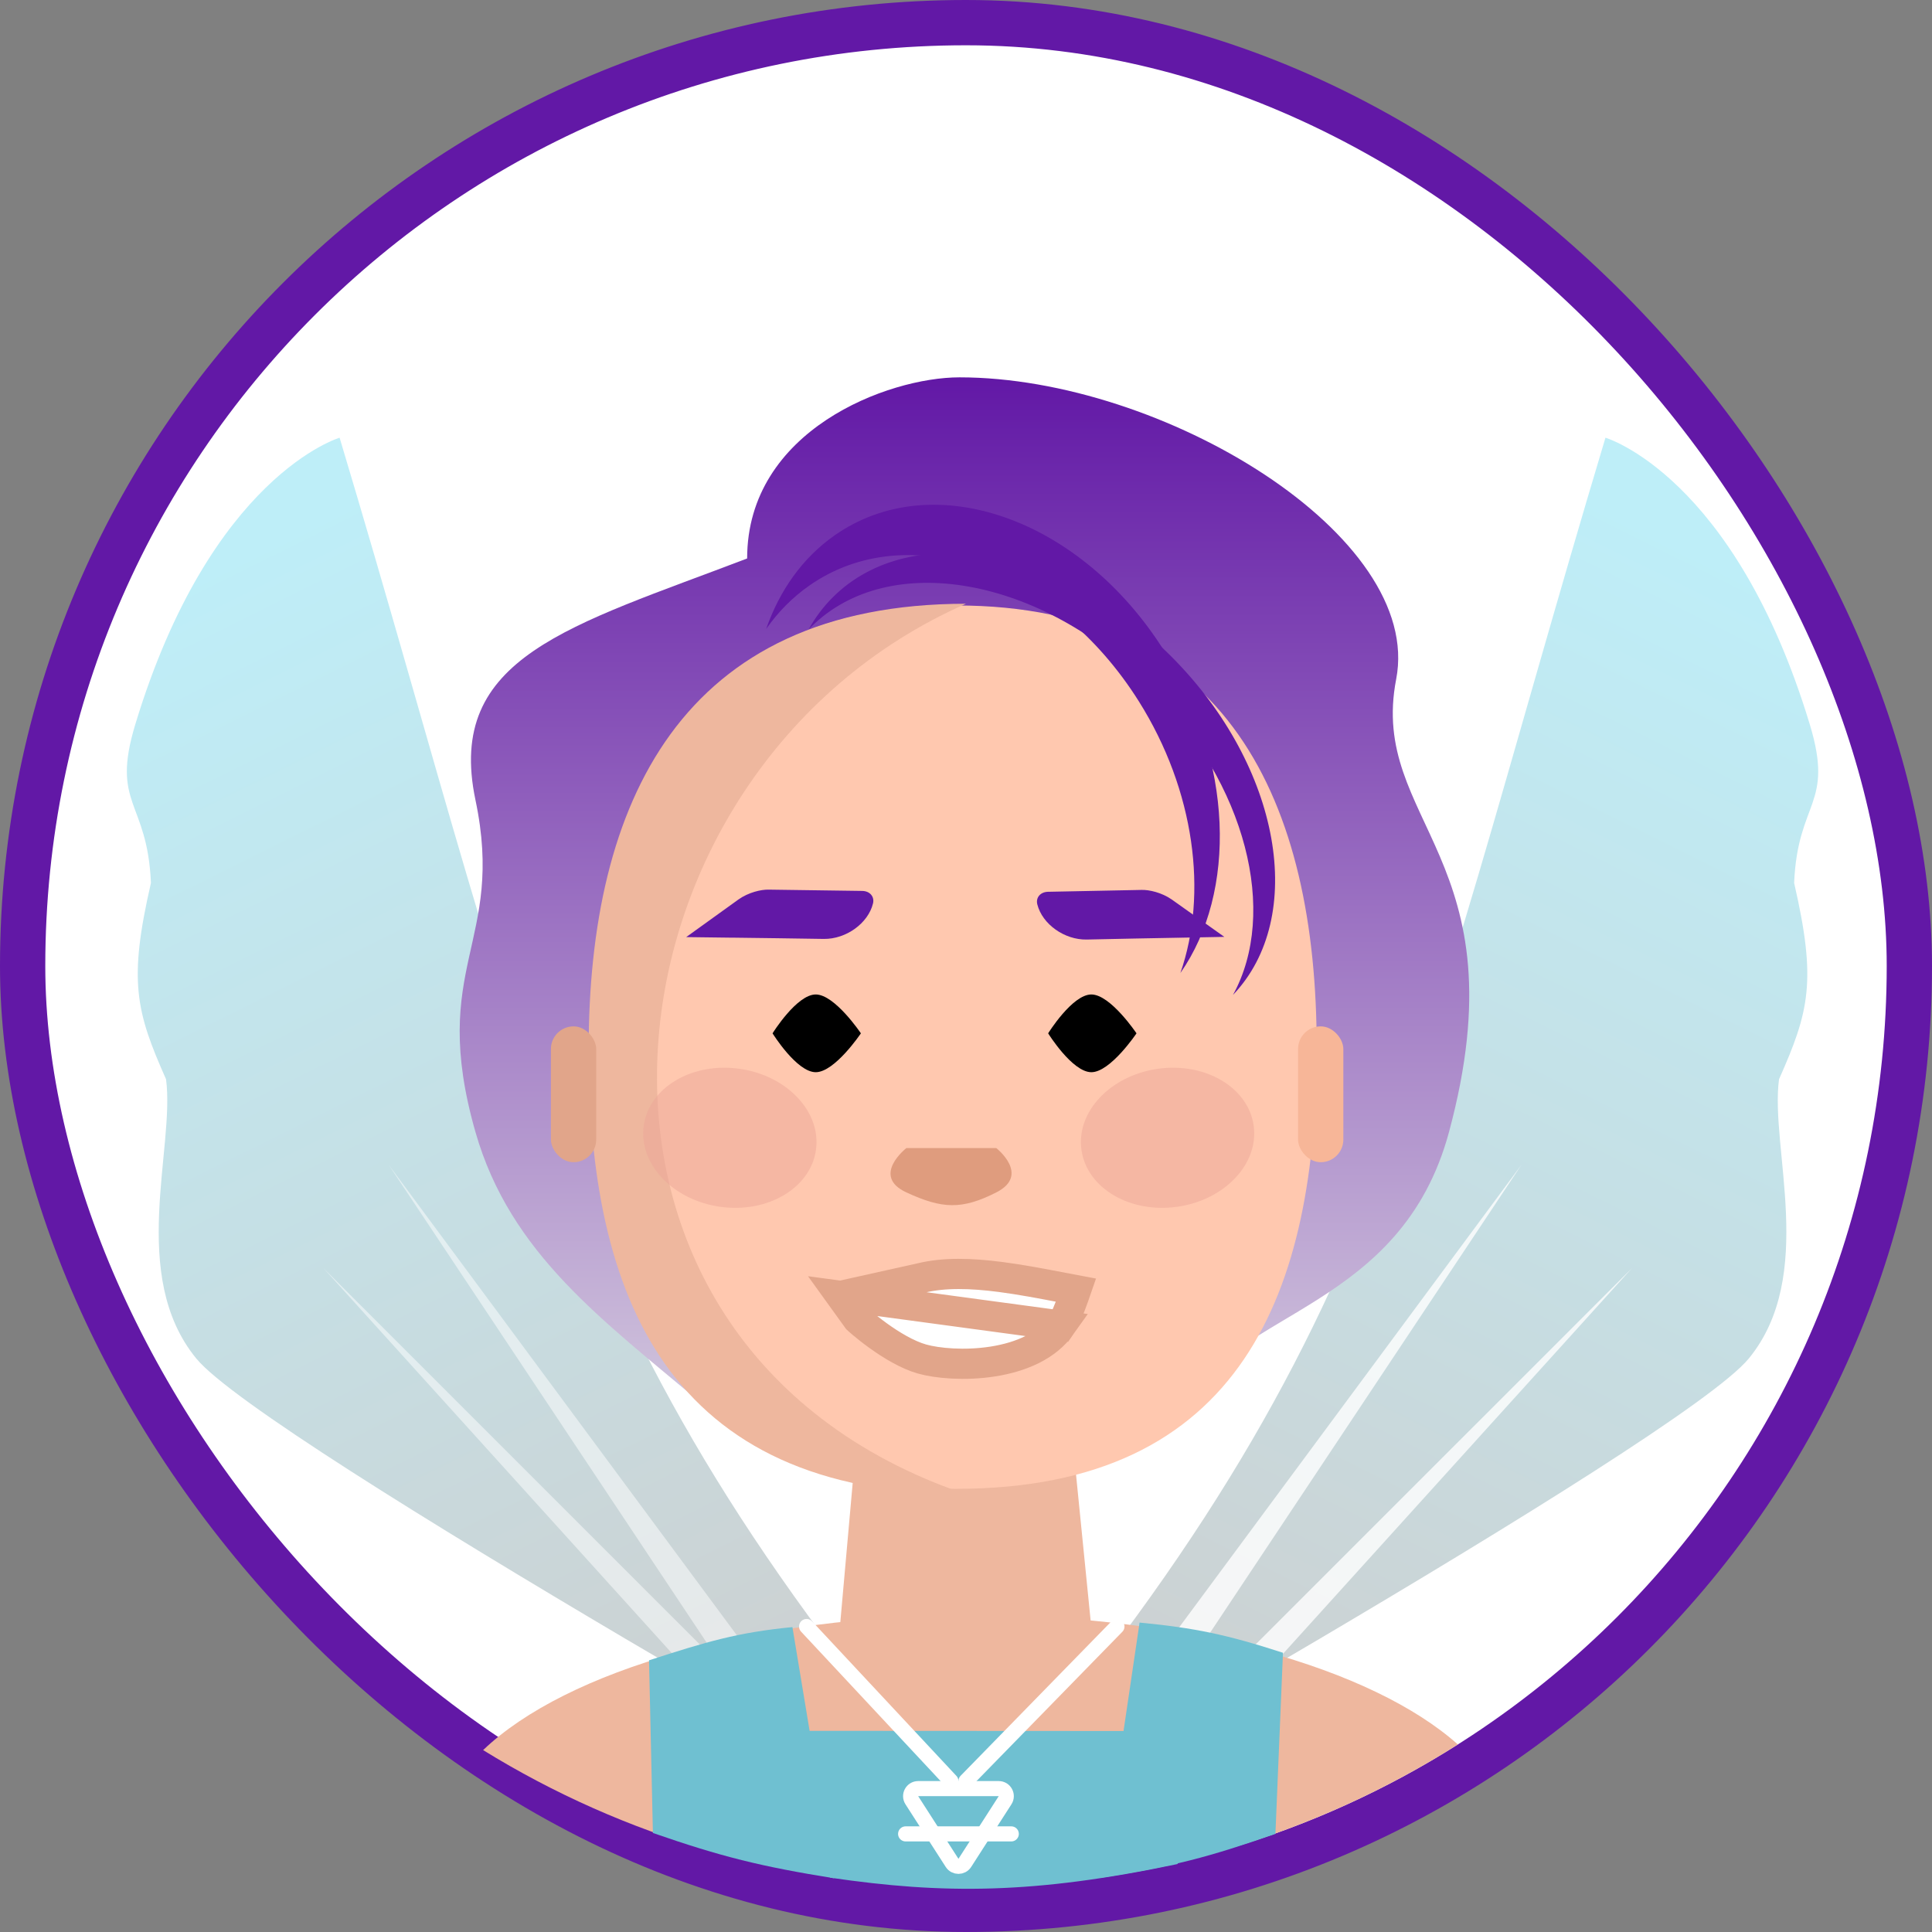
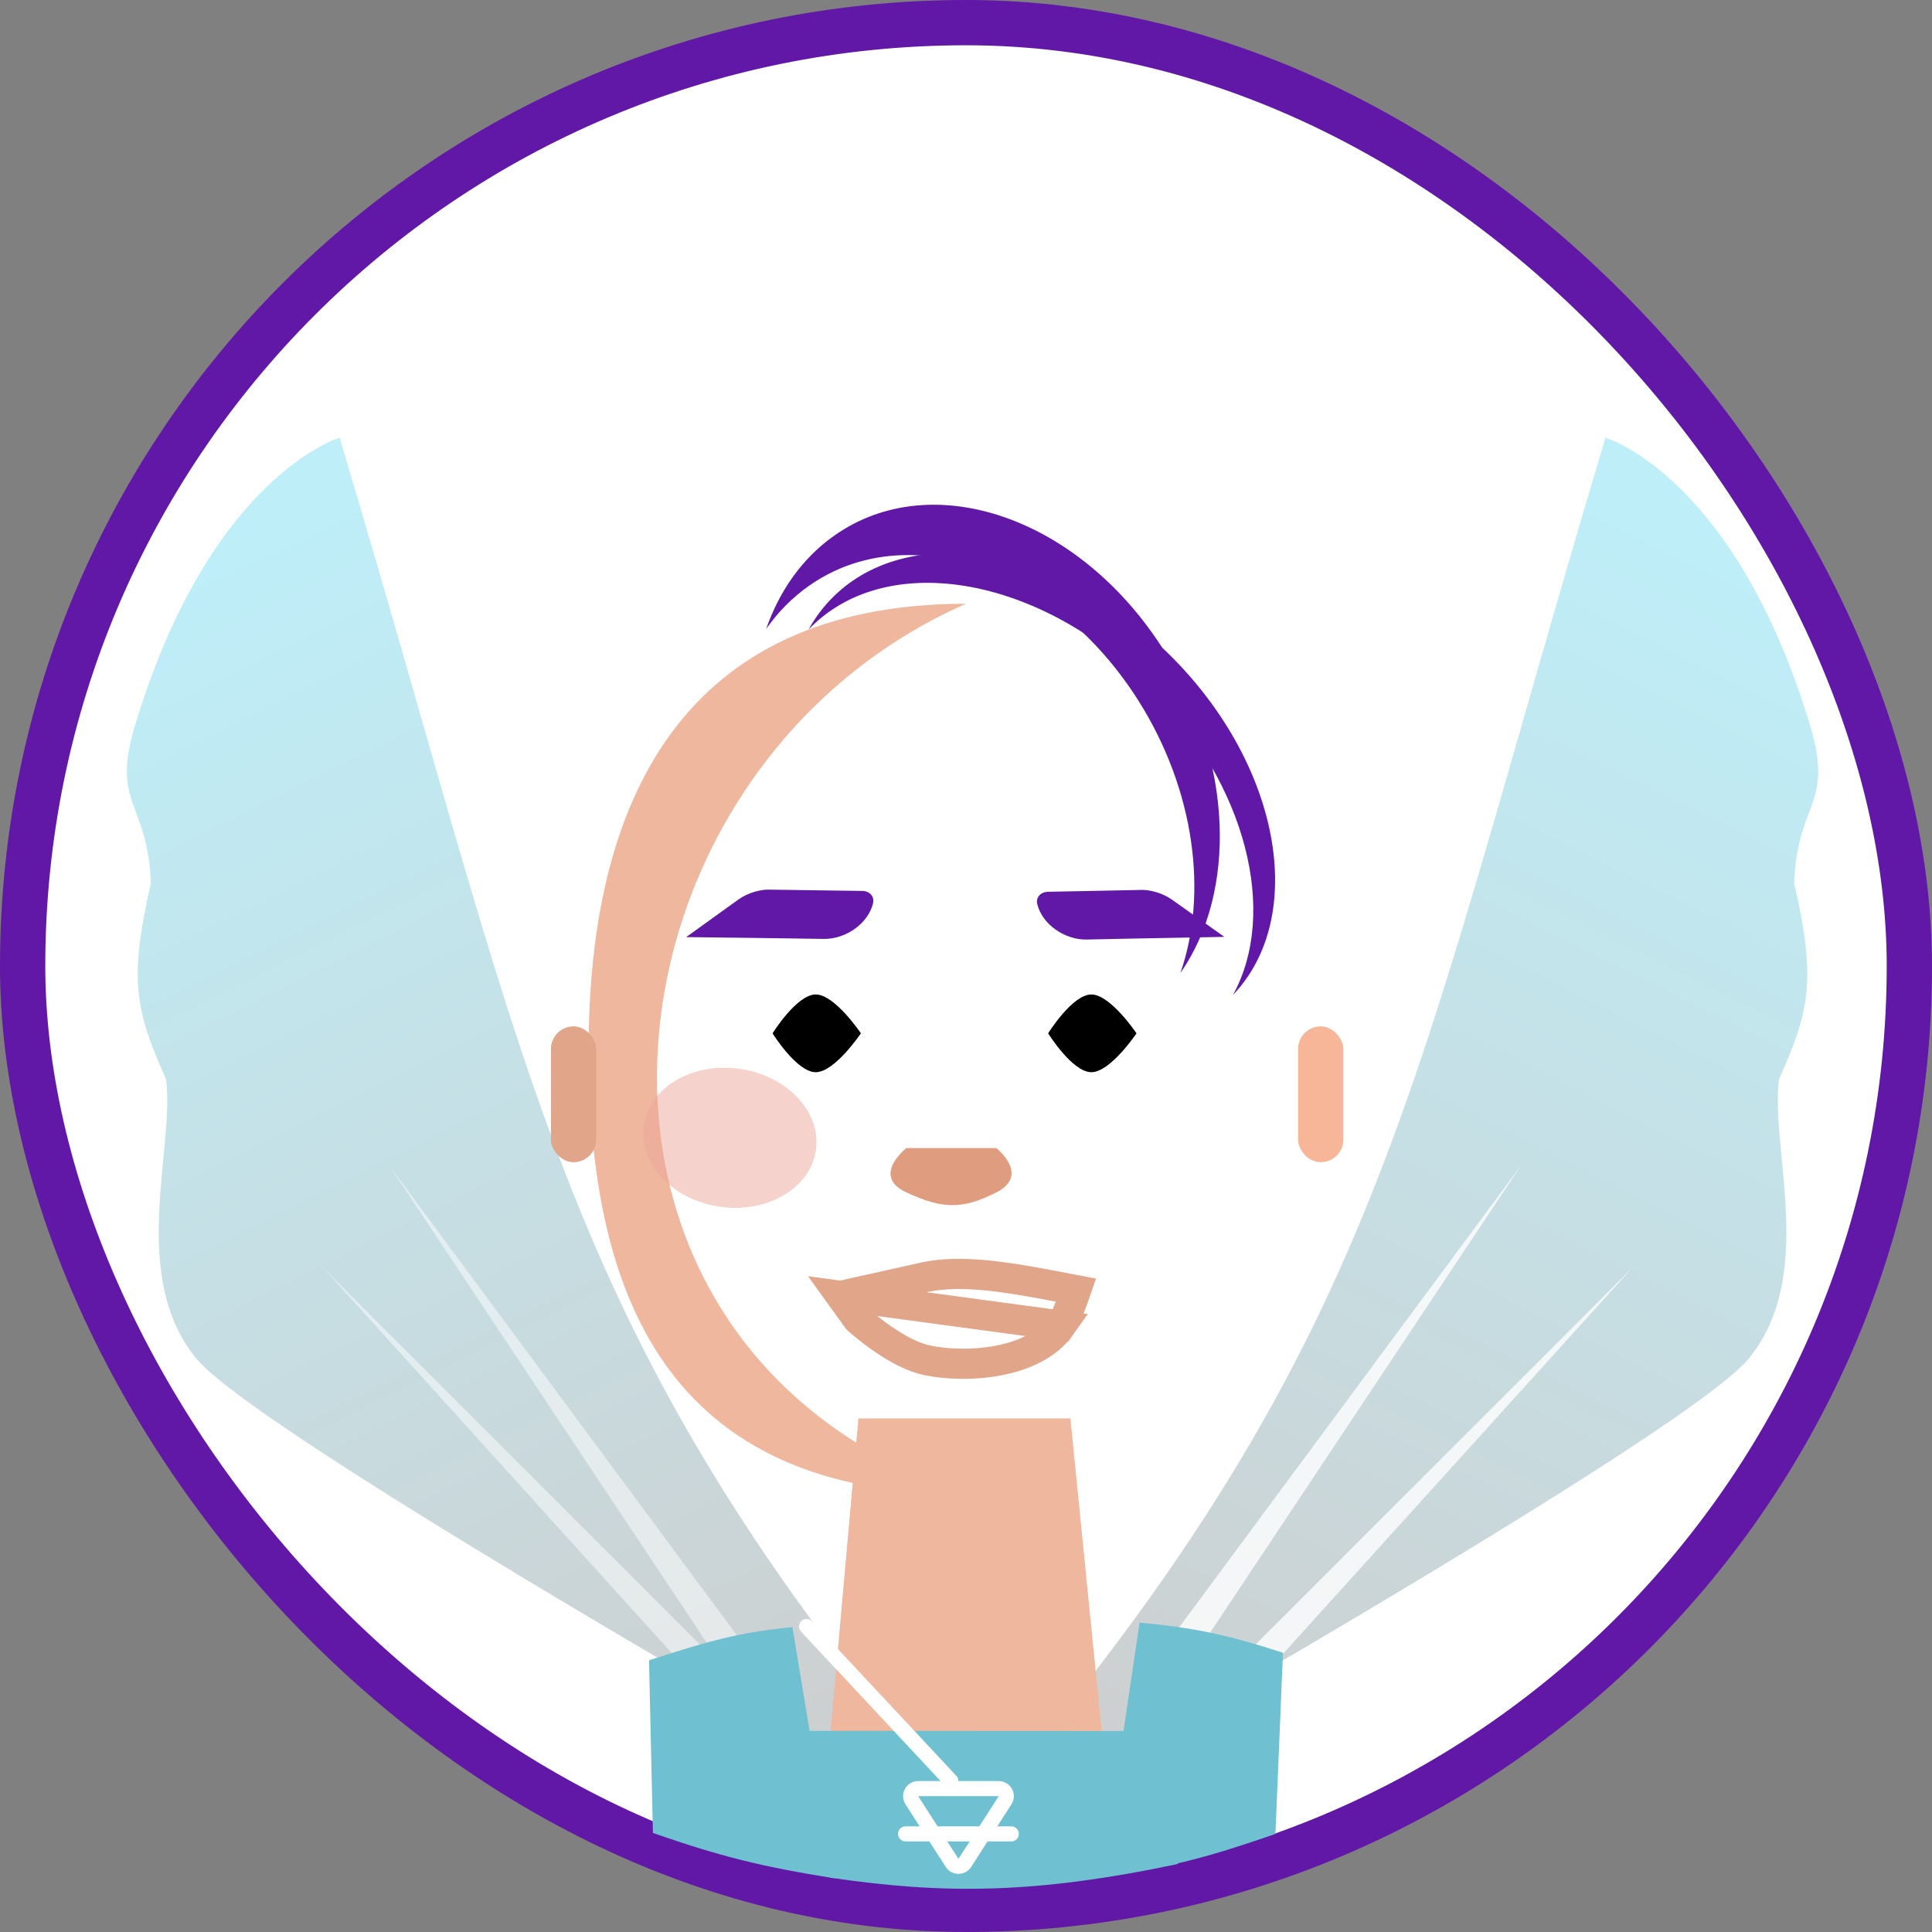
<svg xmlns="http://www.w3.org/2000/svg" width="128" height="128" viewBox="0 0 128 128" fill="none">
  <rect x="0" y="0" width="128" height="128" fill="#808080" stroke="none" />
  <rect x="1.5" y="1.5" width="125" height="125" rx="62.5" fill="white" stroke="#6218A6" stroke-width="3" />
  <path d="M8.961 48C13.961 31.5 22.5 29 22.5 29C36 74 36.994 89.55 66.461 123C66.461 123 17.5 95.5 13 90C8.5 84.5 11.611 76.038 11 71.5C9 67 8.5 65 10 58.5C9.766 52.999 7.335 53.367 8.961 48Z" fill="url(#paint0_linear_689_9179)" />
  <path opacity="0.5" d="M21.414 84L49.699 112.284L48.284 113.698L21.414 84Z" fill="white" />
  <path opacity="0.5" d="M25.756 77.178L49.551 109.331L47.943 110.52L25.756 77.178Z" fill="white" />
  <path d="M119.905 48C114.905 31.5 106.366 29 106.366 29C92.866 74 91.872 89.55 62.405 123C62.405 123 111.366 95.5 115.866 90C120.366 84.5 117.254 76.038 117.866 71.5C119.866 67 120.366 65 118.866 58.5C119.1 52.999 121.531 53.367 119.905 48Z" fill="url(#paint1_linear_689_9179)" />
  <path opacity="0.8" d="M108.137 84L79.852 112.284L81.266 113.698L108.137 84Z" fill="white" />
  <path opacity="0.8" d="M100.795 77.178L77 109.331L78.608 110.52L100.795 77.178Z" fill="white" />
  <mask id="mask0_689_9179" style="mask-type:alpha" maskUnits="userSpaceOnUse" x="3" y="3" width="122" height="122">
-     <rect x="4" y="4" width="120" height="120" rx="60" fill="#F5F5F5" stroke="#6218A6" stroke-width="2" />
-   </mask>
+     </mask>
  <g mask="url(#mask0_689_9179)">
    <path d="M96 75C92.855 86.659 81.961 86.809 78.5 93C71.5 91.309 84.983 93 66 93C47.605 93 46.5 93 46.5 93C40 87.5 33.813 83.094 31.5 75C28.357 64 33.5 62.5 31.5 53C29.5 43.5 37.806 41.474 49.5 37C49.5 28.5 58.834 25 63.566 25C77.037 25 94.339 35.5 92.5 45C90.661 54.5 100.9 56.832 96 75Z" fill="url(#paint2_linear_689_9179)" />
  </g>
  <path d="M56.873 93.977H70.918L73.025 115.045H55L56.873 93.977Z" fill="#EEB79E" />
-   <path fill-rule="evenodd" clip-rule="evenodd" d="M96.588 115.575C87.16 121.544 75.983 125 63.999 125C52.267 125 41.309 121.688 32.008 115.948C37.514 110.678 49.99 107 64.5 107C78.665 107 90.892 110.505 96.588 115.575Z" fill="#EEB79E" />
-   <path d="M87.234 69.376C87.234 85.537 82.318 98.638 63.357 98.638C44.395 98.638 39.479 85.537 39.479 69.376C39.479 53.215 45.332 40.114 63.357 40.114C81.382 40.114 87.234 53.215 87.234 69.376Z" fill="#FFC8AF" />
  <path d="M60.051 76.062H66.005C66.005 76.062 68.286 77.844 66.005 79.001C63.723 80.159 62.417 80.095 60.051 79.001C57.686 77.907 60.051 76.062 60.051 76.062Z" fill="#DF9C7E" />
  <path d="M64 99C44.147 99 39 85.792 39 69.5C39 53.208 45.127 40 64 40C39 51 34.5 89 64 99Z" fill="#EEB79E" />
  <path d="M48.542 62.122L51.42 62.159L54.581 62.206C56.054 62.224 57.514 61.174 57.838 59.859C57.951 59.405 57.63 59.032 57.122 59.026L51.202 58.944L50.937 58.94C50.427 58.926 49.591 59.122 48.931 59.588L45.462 62.085L48.541 62.124L48.542 62.122Z" fill="#6218A6" />
  <path d="M78.036 62.127L75.158 62.181L71.997 62.247C70.525 62.275 69.058 61.233 68.725 59.92C68.61 59.466 68.929 59.092 69.437 59.083L75.356 58.965L75.621 58.959C76.131 58.942 76.969 59.133 77.632 59.594L81.115 62.07L78.036 62.129L78.036 62.127Z" fill="#6218A6" />
  <path d="M42.652 74.556C42.283 77.078 44.539 79.492 47.688 79.948C50.837 80.404 53.688 78.727 54.056 76.205C54.425 73.683 52.17 71.27 49.02 70.814C45.871 70.358 43.021 72.034 42.652 74.556Z" fill="#EDA798" fill-opacity="0.5" />
  <path d="M55.704 85.855L61.029 84.67L61.037 84.668L61.045 84.666C62.568 84.3 64.335 84.349 66.296 84.604C67.64 84.78 69.008 85.041 70.415 85.31C70.704 85.365 70.996 85.421 71.289 85.476C71.244 85.606 71.197 85.743 71.147 85.884C71.006 86.281 70.85 86.694 70.694 87.055C70.532 87.433 70.395 87.695 70.302 87.826L55.704 85.855ZM55.704 85.855L56.822 87.406C56.829 87.413 56.837 87.42 56.846 87.427C56.912 87.486 57.01 87.571 57.136 87.677C57.388 87.889 57.747 88.178 58.173 88.486C59.047 89.116 60.117 89.764 61.084 90.038C62.073 90.319 63.917 90.496 65.784 90.202C67.662 89.906 69.354 89.17 70.302 87.827L55.704 85.855Z" fill="white" stroke="#E1A58A" stroke-width="2" />
-   <path d="M83.056 74.556C83.425 77.078 81.17 79.492 78.021 79.948C74.871 80.404 72.021 78.727 71.652 76.205C71.283 73.683 73.539 71.27 76.688 70.814C79.837 70.358 82.688 72.034 83.056 74.556Z" fill="#EDA798" fill-opacity="0.5" />
  <path d="M57.036 68.461C57.036 68.461 55.309 71.036 54.045 71.036C52.781 71.036 51.184 68.461 51.184 68.461C51.184 68.461 52.781 65.886 54.045 65.886C55.309 65.886 57.036 68.461 57.036 68.461Z" fill="black" />
  <path d="M75.296 68.461C75.296 68.461 73.569 71.036 72.305 71.036C71.04 71.036 69.443 68.461 69.443 68.461C69.443 68.461 71.04 65.886 72.305 65.886C73.569 65.886 75.296 68.461 75.296 68.461Z" fill="black" />
  <rect x="36.5" y="68" width="3" height="9" rx="1.5" fill="#E1A58A" />
  <rect x="86" y="68" width="3" height="9" rx="1.5" fill="#F7B698" />
  <path d="M43 110C46.763 108.781 48.865 108.151 52.5 107.8L55.257 124.439C50.413 123.663 47.784 123.01 43.257 121.439L43 110Z" fill="#6FC0D1" />
  <path d="M55 124.4C53.232 120.45 51.463 118.35 51.198 114.672L80.16 114.688C78.34 119.38 81.174 119.258 78 123.5C68.5 125.5 62.5 125.5 55 124.4Z" fill="#6FC0D1" />
  <path d="M85 109.5C81.237 108.281 79.135 107.851 75.5 107.5L73 124.4C77.845 123.623 79.974 123.07 84.5 121.5L85 109.5Z" fill="#6FC0D1" />
  <path fill-rule="evenodd" clip-rule="evenodd" d="M75.45 46.464C69.916 37.662 60.141 34.229 53.617 38.797C52.494 39.583 51.54 40.555 50.759 41.671C51.647 39.124 53.169 36.957 55.304 35.463C61.828 30.895 71.604 34.328 77.138 43.13C81.72 50.416 81.959 59.099 78.204 64.464C80.029 59.228 79.174 52.385 75.45 46.464Z" fill="#6218A6" />
  <path fill-rule="evenodd" clip-rule="evenodd" d="M76.246 45.555C68.985 38.219 58.918 36.41 53.759 41.516C53.696 41.579 53.633 41.642 53.571 41.707C54.007 40.916 54.55 40.19 55.203 39.544C60.362 34.438 70.43 36.247 77.691 43.583C84.862 50.829 86.613 60.757 81.686 65.92C84.691 60.467 82.588 51.963 76.246 45.555Z" fill="#6218A6" />
  <path d="M60 121.5H67" stroke="white" stroke-linecap="round" />
  <path d="M53.439 107.76L63 118" stroke="white" stroke-linecap="round" />
-   <path d="M74 107.76L64 118" stroke="white" stroke-linecap="round" />
  <path d="M60.411 119.27C60.197 118.938 60.436 118.5 60.832 118.5H66.168C66.564 118.5 66.803 118.938 66.589 119.27L63.921 123.421C63.724 123.727 63.276 123.727 63.079 123.421L60.411 119.27Z" stroke="white" />
  <defs>
    <linearGradient id="paint0_linear_689_9179" x1="14.5" y1="37" x2="55.5" y2="119.5" gradientUnits="userSpaceOnUse">
      <stop stop-color="#BEEEF8" />
      <stop offset="1" stop-color="#CECECE" />
    </linearGradient>
    <linearGradient id="paint1_linear_689_9179" x1="114.366" y1="37" x2="73.366" y2="119.5" gradientUnits="userSpaceOnUse">
      <stop stop-color="#BEEEF8" />
      <stop offset="1" stop-color="#CECECE" />
    </linearGradient>
    <linearGradient id="paint2_linear_689_9179" x1="63.72" y1="25" x2="63.72" y2="95.5" gradientUnits="userSpaceOnUse">
      <stop stop-color="#6218A6" />
      <stop offset="1" stop-color="#D4CADE" />
    </linearGradient>
  </defs>
</svg>